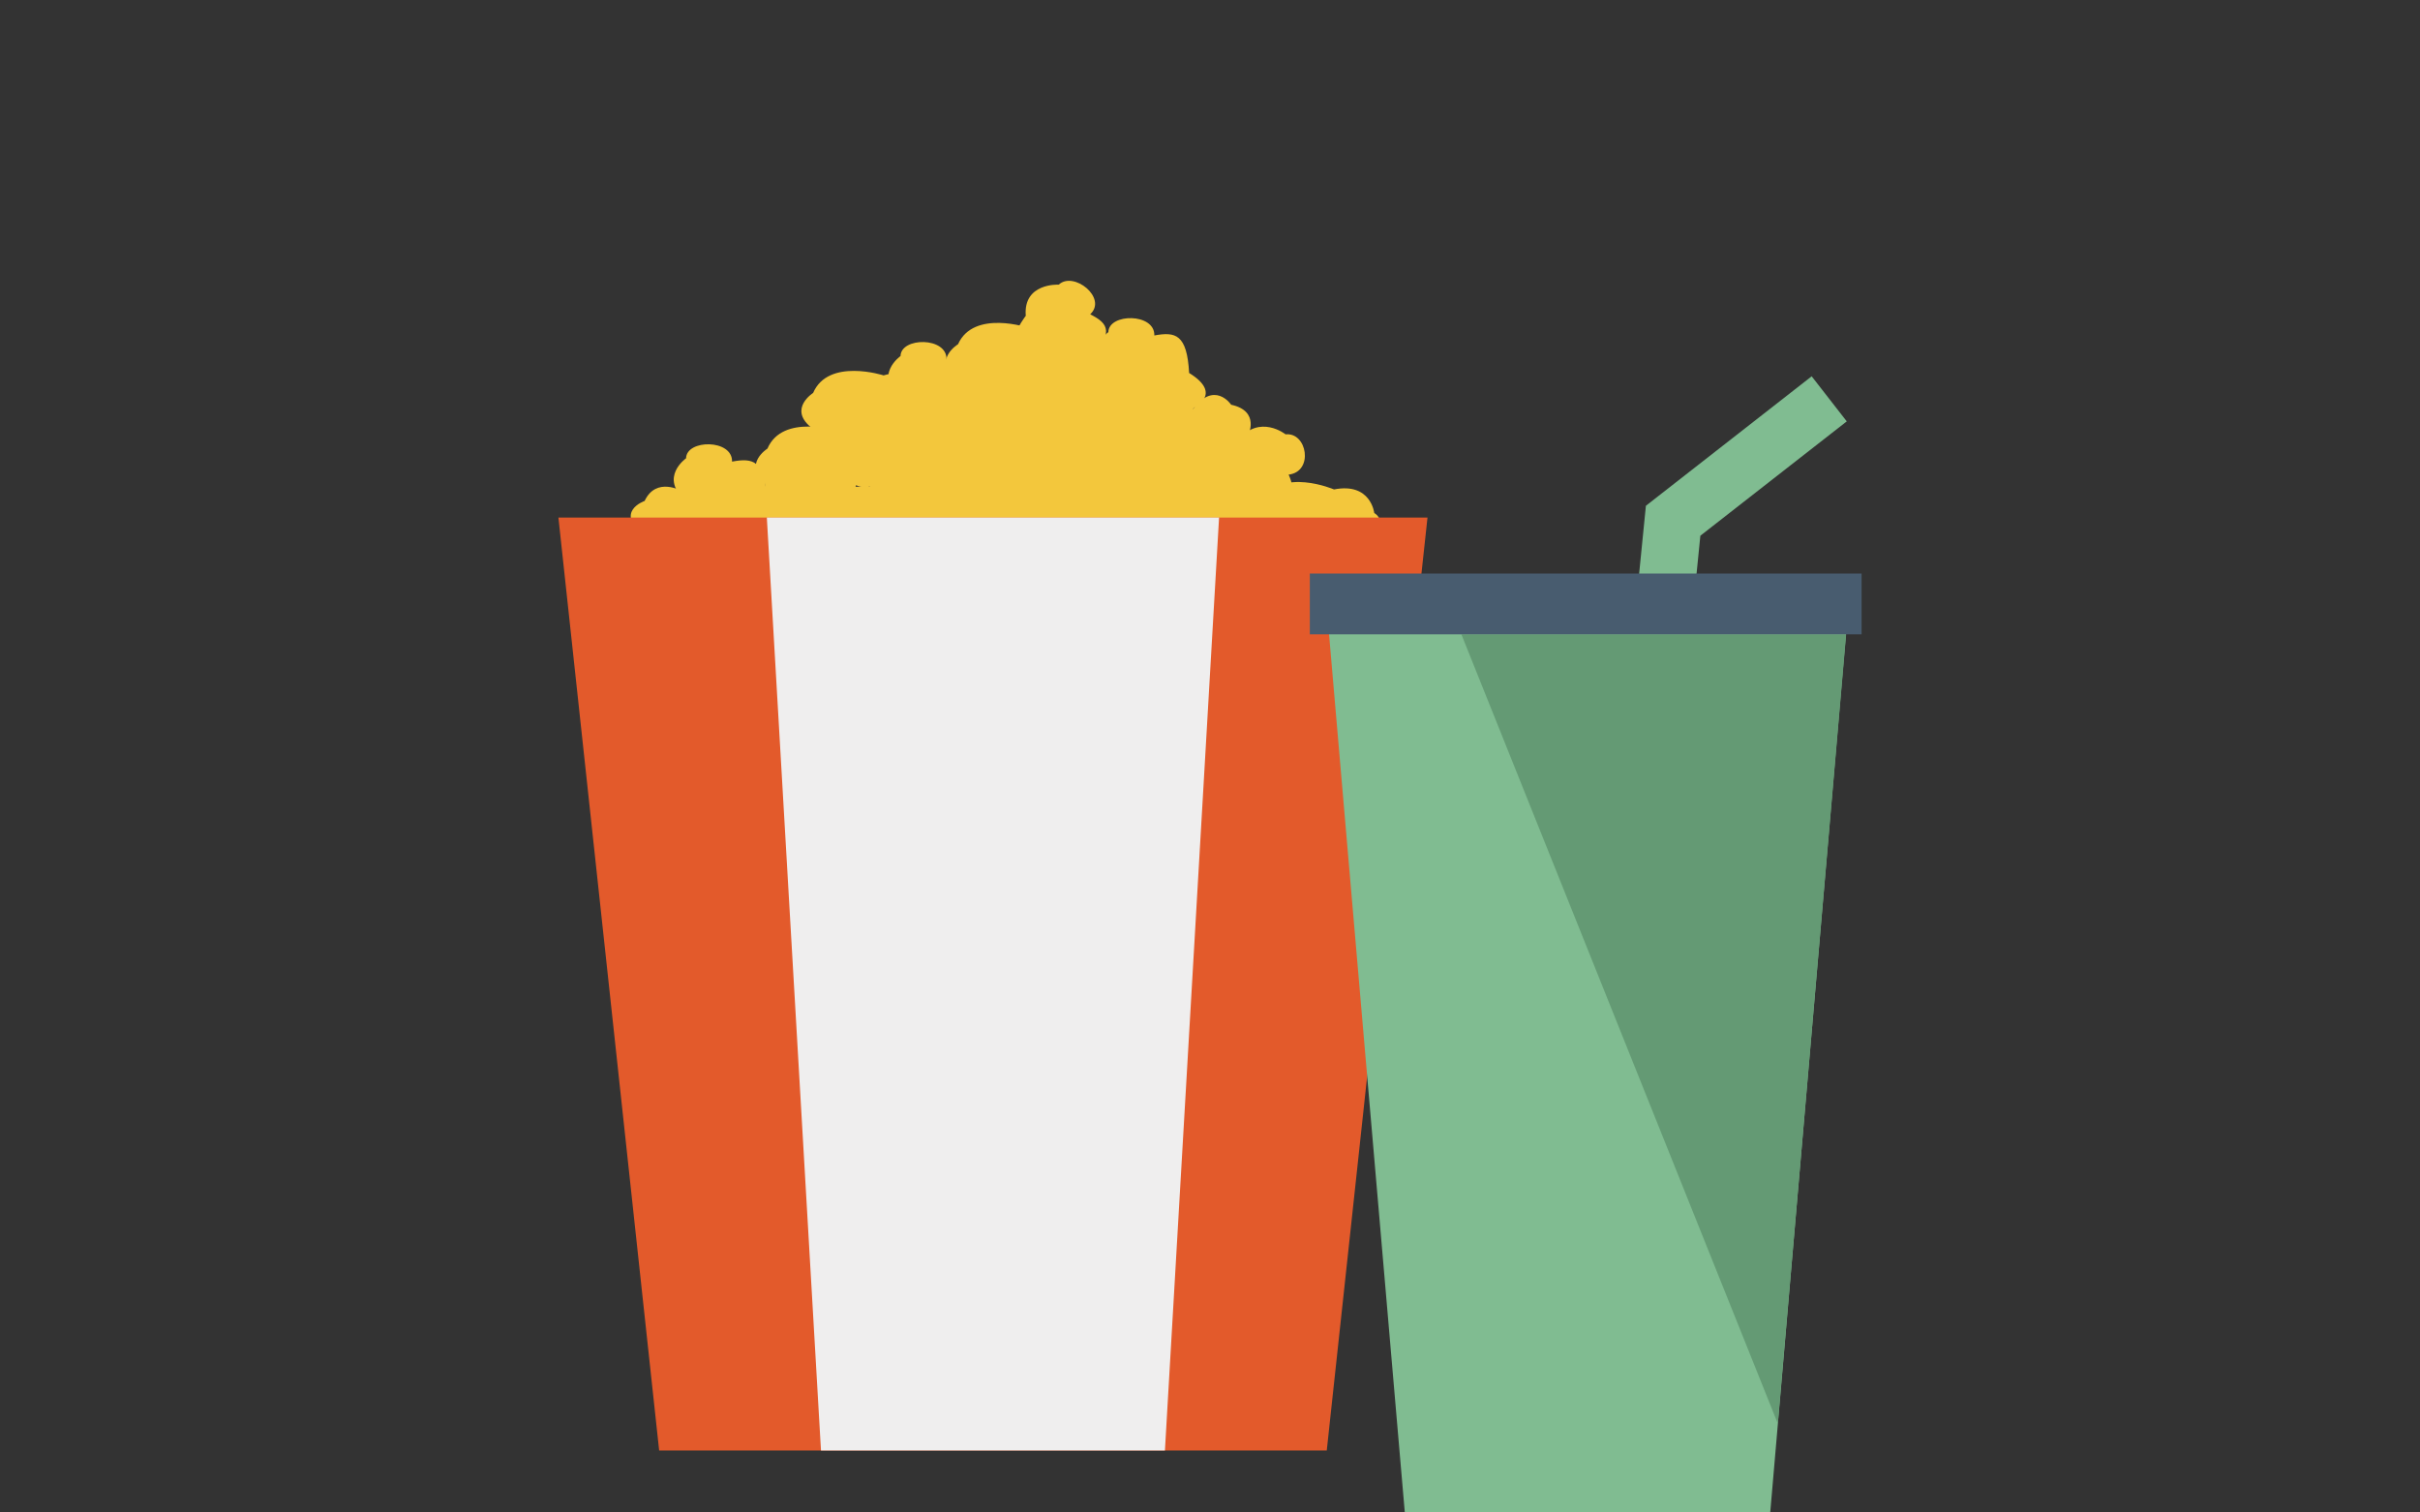
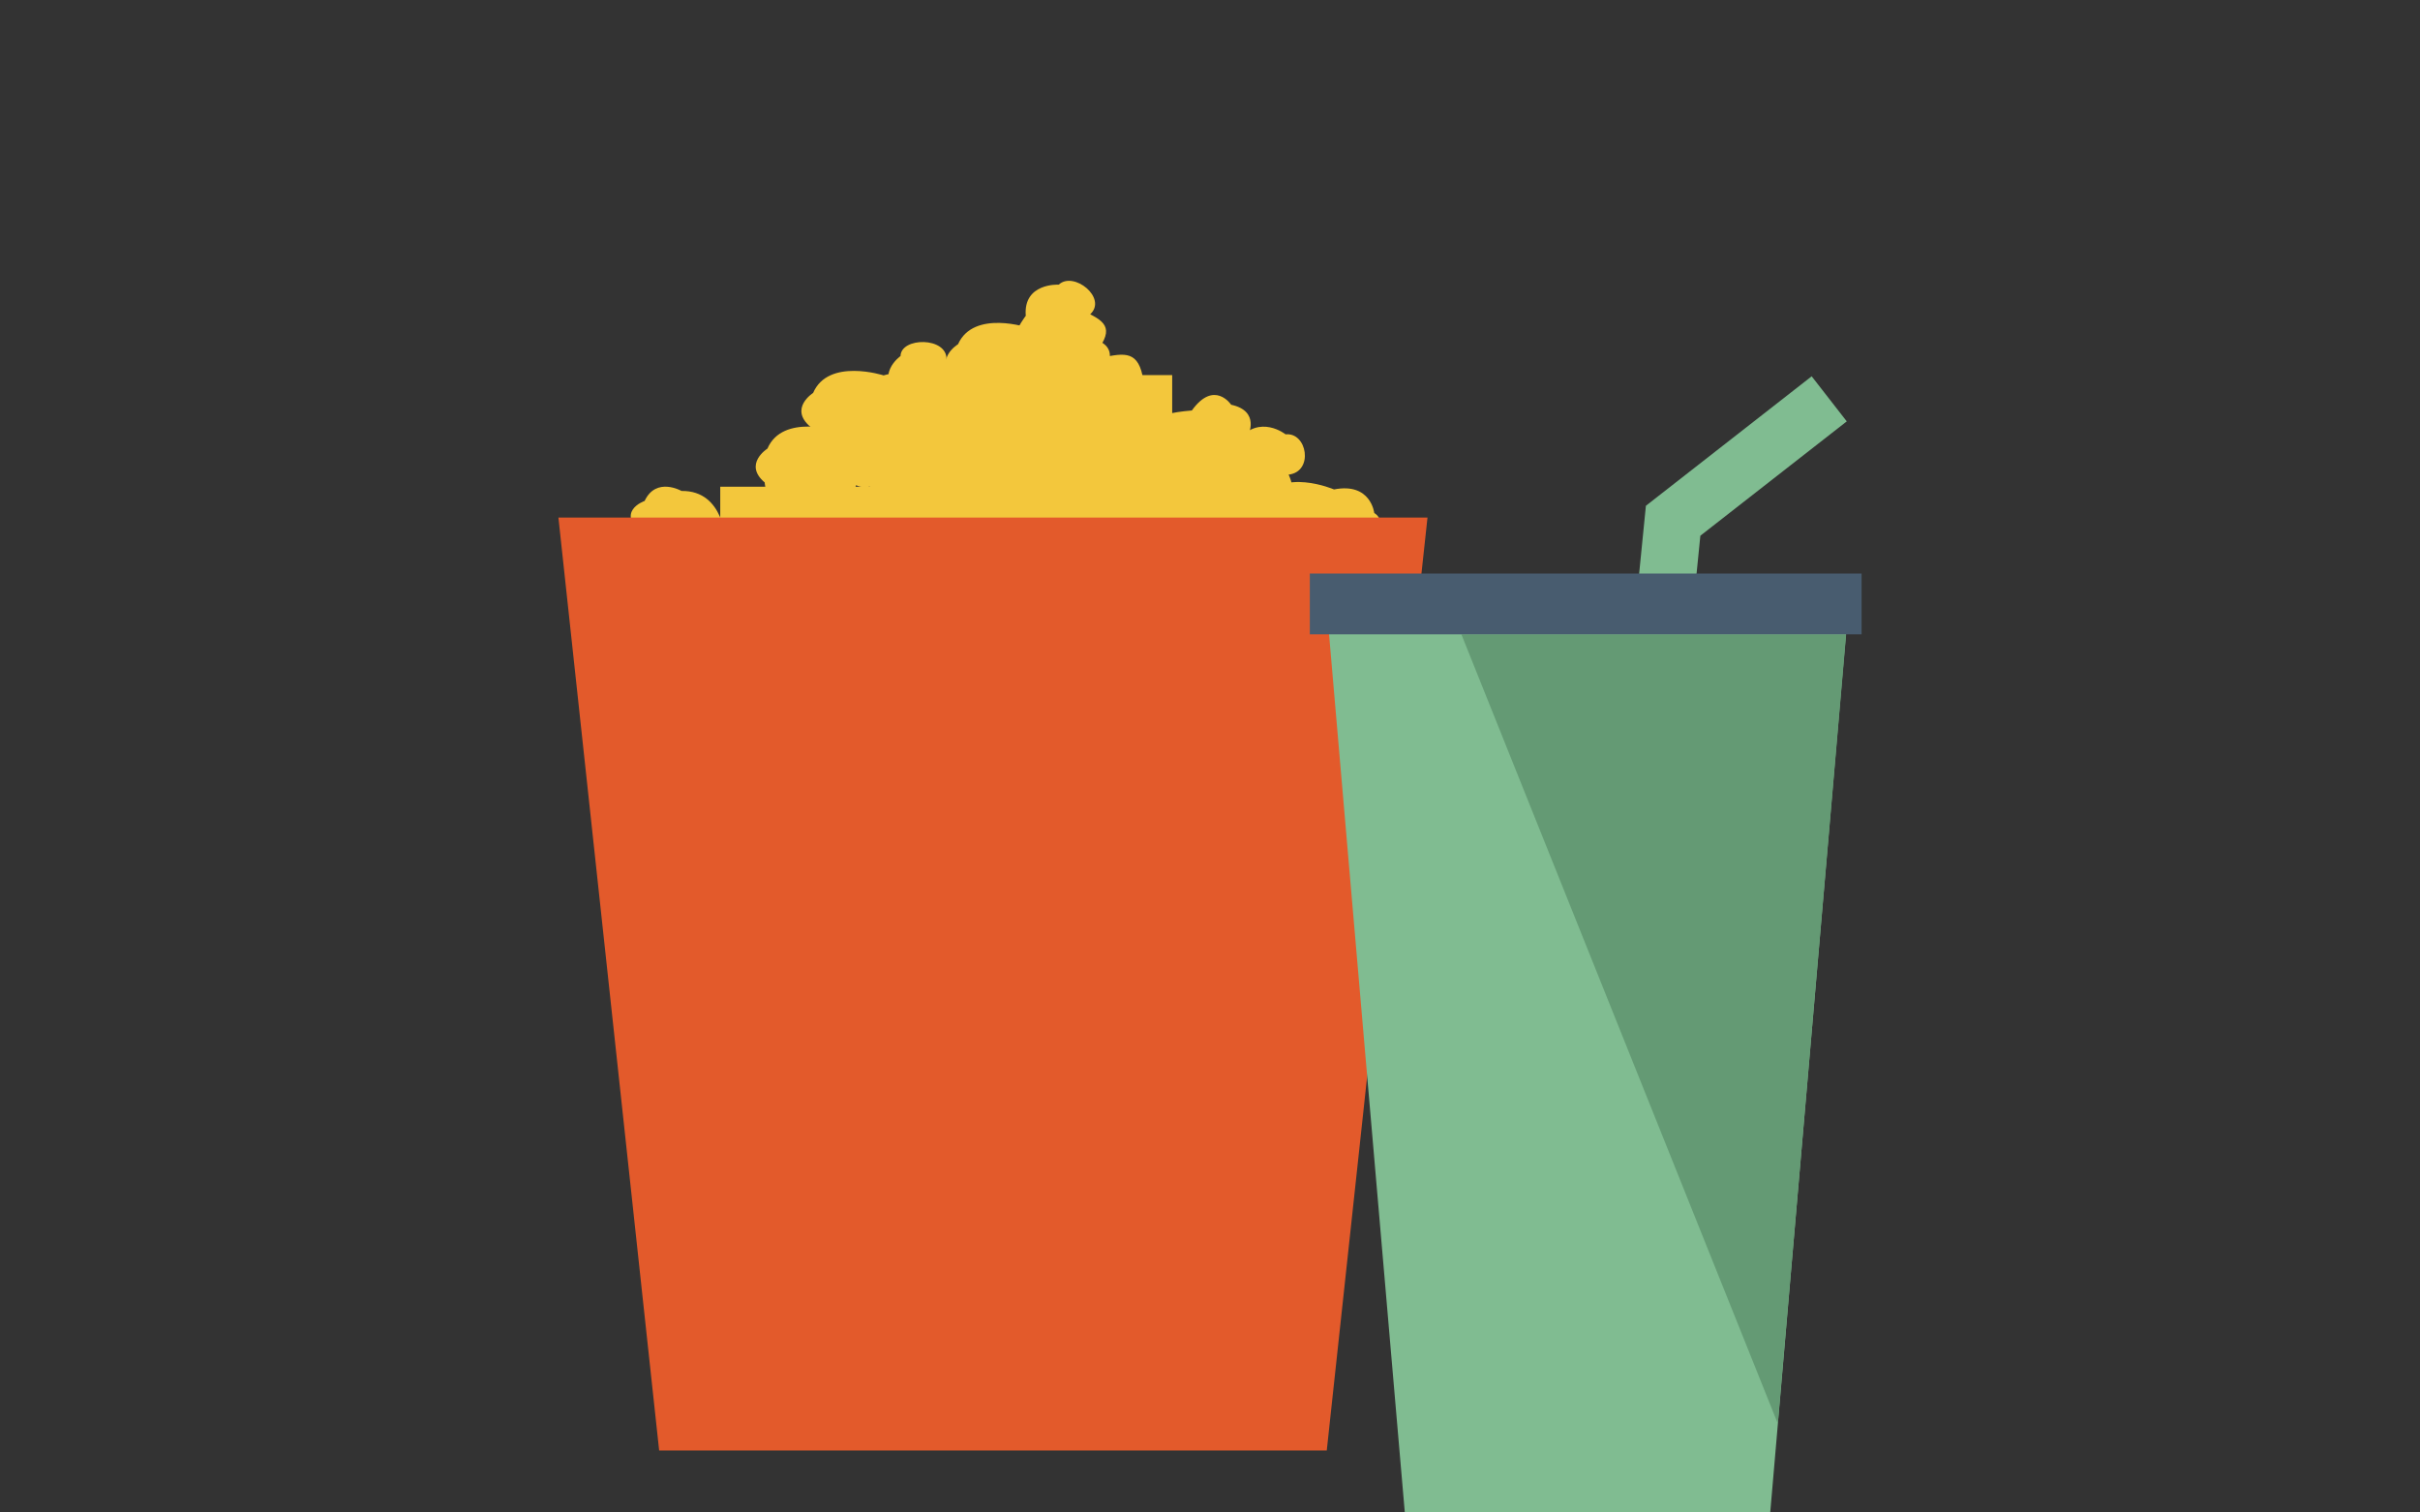
<svg xmlns="http://www.w3.org/2000/svg" id="Ebene_2" viewBox="0 0 80 50">
  <rect x="0" y="0" width="80" height="50" fill="#333333" stroke="none" />
  <defs>
    <style>.cls-1{fill:#649a74;}.cls-2{fill:#485c6f;}.cls-3{fill:#80bc91;}.cls-4{fill:none;}.cls-5{fill:#e35a2b;}.cls-6{fill:#efeeee;}.cls-7{fill:#f3c73c;}</style>
  </defs>
  <g id="Ebene_1-2">
    <g>
      <g>
        <g>
          <path class="cls-7" d="M45.43,16.96s-.11-1.02-1.33-.78c0,0-1.75-.75-2.38,.37,0,0-.87,.44-.22,1.1,0,0-.11,.97,1.18,.52,1.26,.65,1.55,.42,1.81-.16,.7,.42,1.53-.7,.94-1.05Z" />
          <path class="cls-7" d="M42.5,14.36s-.86-.69-1.58,.2c0,0-1.88,.47-1.49,1.67,0,0-.31,.84,.68,.95,0,0,.66,.79,1.27-.31,1.43-.26,1.47-.6,1.22-1.18,.84-.1,.61-1.42-.11-1.33Z" />
          <path class="cls-7" d="M37.98,15.98s.77,.77,1.6-.06c0,0,1.92-.3,1.68-1.53,0,0,.41-.8-.56-1.01,0,0-.56-.84-1.3,.19-1.45,.12-1.54,.46-1.36,1.06-.85,.02-.77,1.35-.06,1.34Z" />
          <path class="cls-7" d="M34.99,9.41s-1.17-.06-1.08,1.03c0,0-1.12,1.4,.05,2.12,0,0,.36,.82,1.21,.36,0,0,1.08,.25,.77-.94,.92-.99,.71-1.28,.1-1.59,.58-.54-.55-1.44-1.04-.98Z" />
-           <path class="cls-7" d="M22.68,15.15s-.91,.64-.01,1.4c0,0,.25,1.7,1.66,1.54,0,0,.9,.4,1.17-.44,0,0,.99-.45-.15-1.15-.07-1.28-.45-1.37-1.15-1.24,.02-.75-1.51-.74-1.52-.11Z" />
          <path class="cls-7" d="M35.16,11.66s-.91,.64-.01,1.4c0,0,.25,1.7,1.66,1.54,0,0,.9,.39,1.18-.44,0,0,.99-.45-.15-1.15-.07-1.28-.45-1.37-1.15-1.24,.02-.75-1.5-.74-1.52-.11Z" />
          <path class="cls-7" d="M29.77,11.77s-.91,.64-.01,1.4c0,0,.25,1.7,1.66,1.54,0,0,.9,.4,1.17-.44,0,0,.99-.45-.15-1.15-.07-1.28-.45-1.37-1.15-1.24,.02-.75-1.51-.74-1.52-.11Z" />
-           <path class="cls-7" d="M36.64,10.98s-.91,.64-.01,1.4c0,0,.25,1.7,1.66,1.54,0,0,.9,.4,1.17-.44,0,0,.99-.45-.15-1.15-.07-1.28-.45-1.37-1.15-1.24,.02-.75-1.51-.74-1.52-.11Z" />
          <path class="cls-7" d="M23.81,19.31s.99-.55,.18-1.39c0,0-.04-1.71-1.46-1.69,0,0-.84-.48-1.22,.33,0,0-1.04,.36,.01,1.16-.09,1.28,.28,1.4,.99,1.34-.11,.74,1.41,.88,1.5,.26Z" />
          <path class="cls-7" d="M30.62,13.07s-.23-1.01-1.41-.66c0,0-1.83-.59-2.33,.58,0,0-.81,.51-.09,1.12,0,0,0,.98,1.24,.41,1.32,.53,1.59,.28,1.78-.32,.75,.36,1.45-.83,.82-1.13Z" />
          <path class="cls-7" d="M29.11,14.91s-.23-1.01-1.41-.66c0,0-1.83-.59-2.33,.58,0,0-.81,.51-.09,1.12,0,0,0,.98,1.24,.41,1.32,.53,1.59,.28,1.78-.32,.75,.36,1.45-.83,.82-1.13Z" />
          <path class="cls-7" d="M35.41,11.52s-.2-1.01-1.4-.68c0,0-1.82-.62-2.34,.54,0,0-.82,.5-.12,1.12,0,0-.02,.98,1.23,.43,1.31,.56,1.59,.31,1.79-.29,.74,.37,1.46-.8,.84-1.12Z" />
          <rect class="cls-7" x="29.36" y="16.44" width="13.34" height="2.73" />
          <rect class="cls-7" x="28.75" y="14.16" width="9.23" height="5.55" />
          <rect class="cls-7" x="33.46" y="15.38" width="6.4" height="3.78" />
          <rect class="cls-7" x="23.81" y="16.09" width="12.22" height="3.22" />
          <rect class="cls-7" x="30.75" y="12.4" width="8" height="3.22" />
        </g>
        <g>
          <polygon class="cls-5" points="43.86 47.95 21.79 47.95 18.46 17.11 47.19 17.11 43.86 47.95" />
-           <polygon class="cls-6" points="38.51 47.95 27.14 47.95 25.35 17.11 40.3 17.11 38.51 47.95" />
        </g>
        <polygon class="cls-3" points="53.12 19.28 51.84 19.28 43.79 19.28 46.44 50 51.84 50 53.12 50 58.52 50 61.17 19.28 53.12 19.28" />
        <polygon class="cls-3" points="55.93 20.51 54.05 20.33 54.41 16.72 59.89 12.44 61.05 13.93 56.21 17.71 55.93 20.51" />
        <polygon class="cls-1" points="48.31 20.97 58.77 47.06 61.03 20.97 48.31 20.97" />
        <rect class="cls-2" x="43.3" y="18.96" width="18.24" height="2.01" />
      </g>
      <rect class="cls-4" width="80" height="50" />
    </g>
  </g>
</svg>